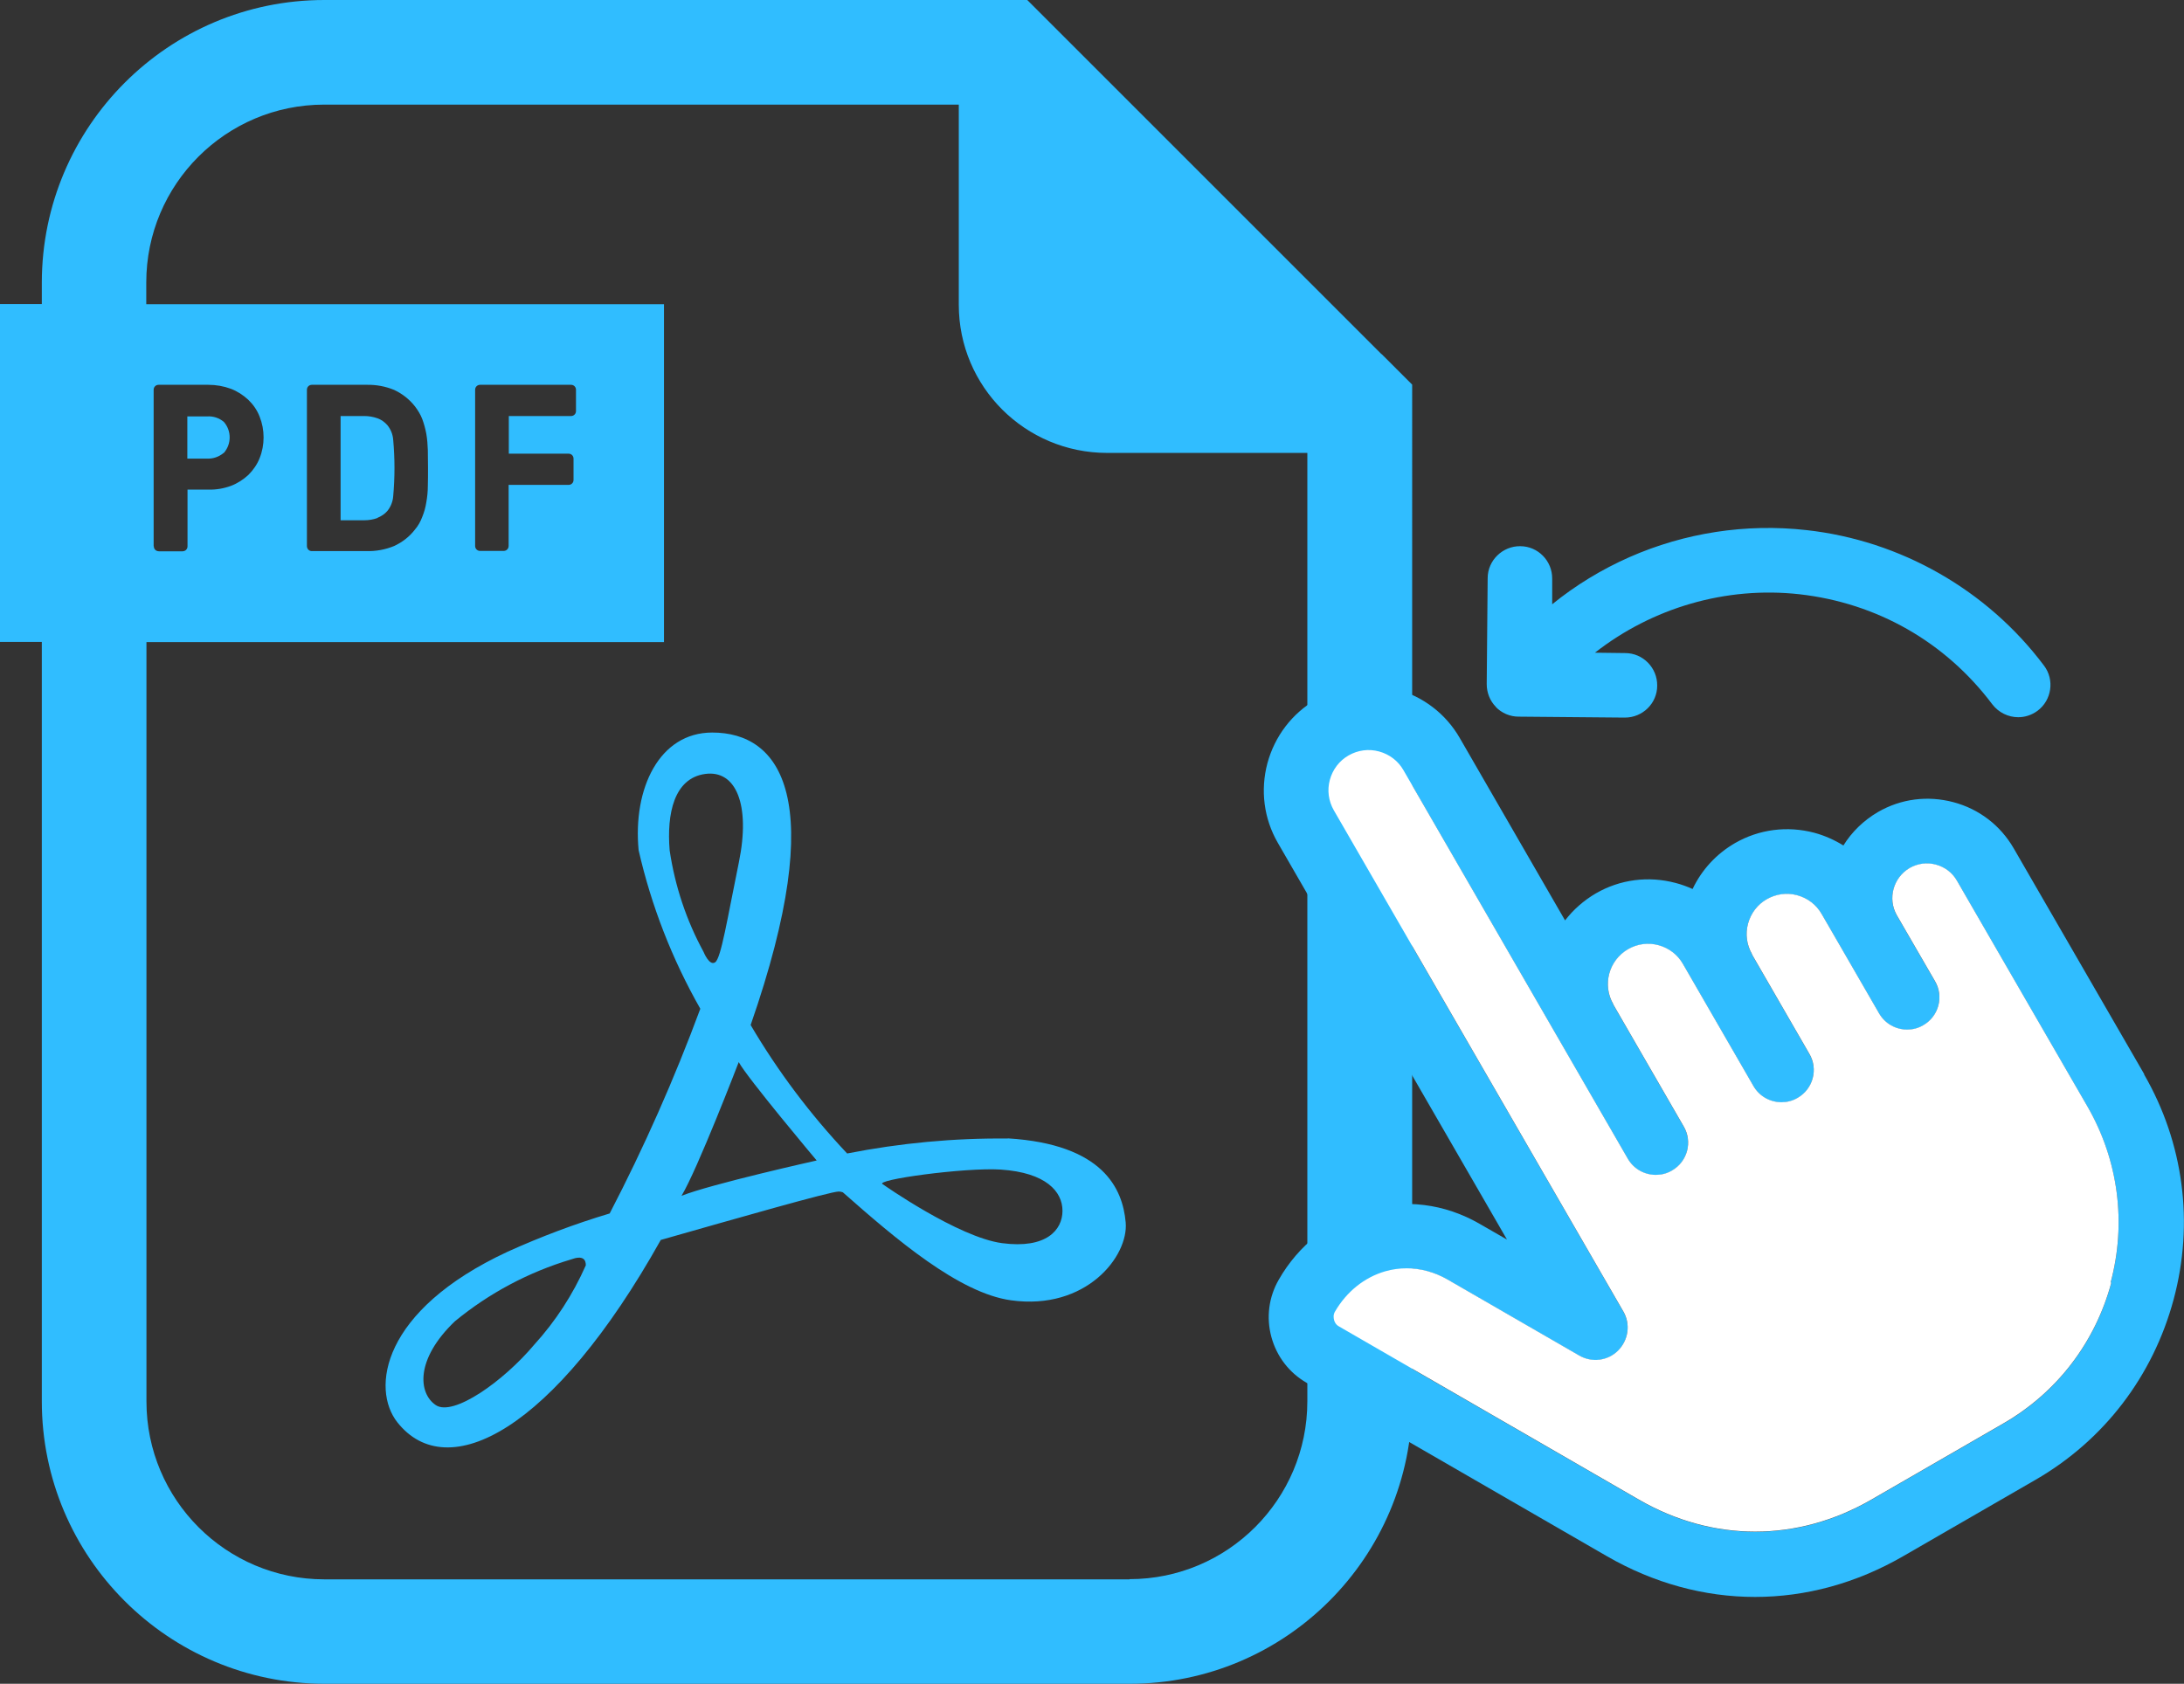
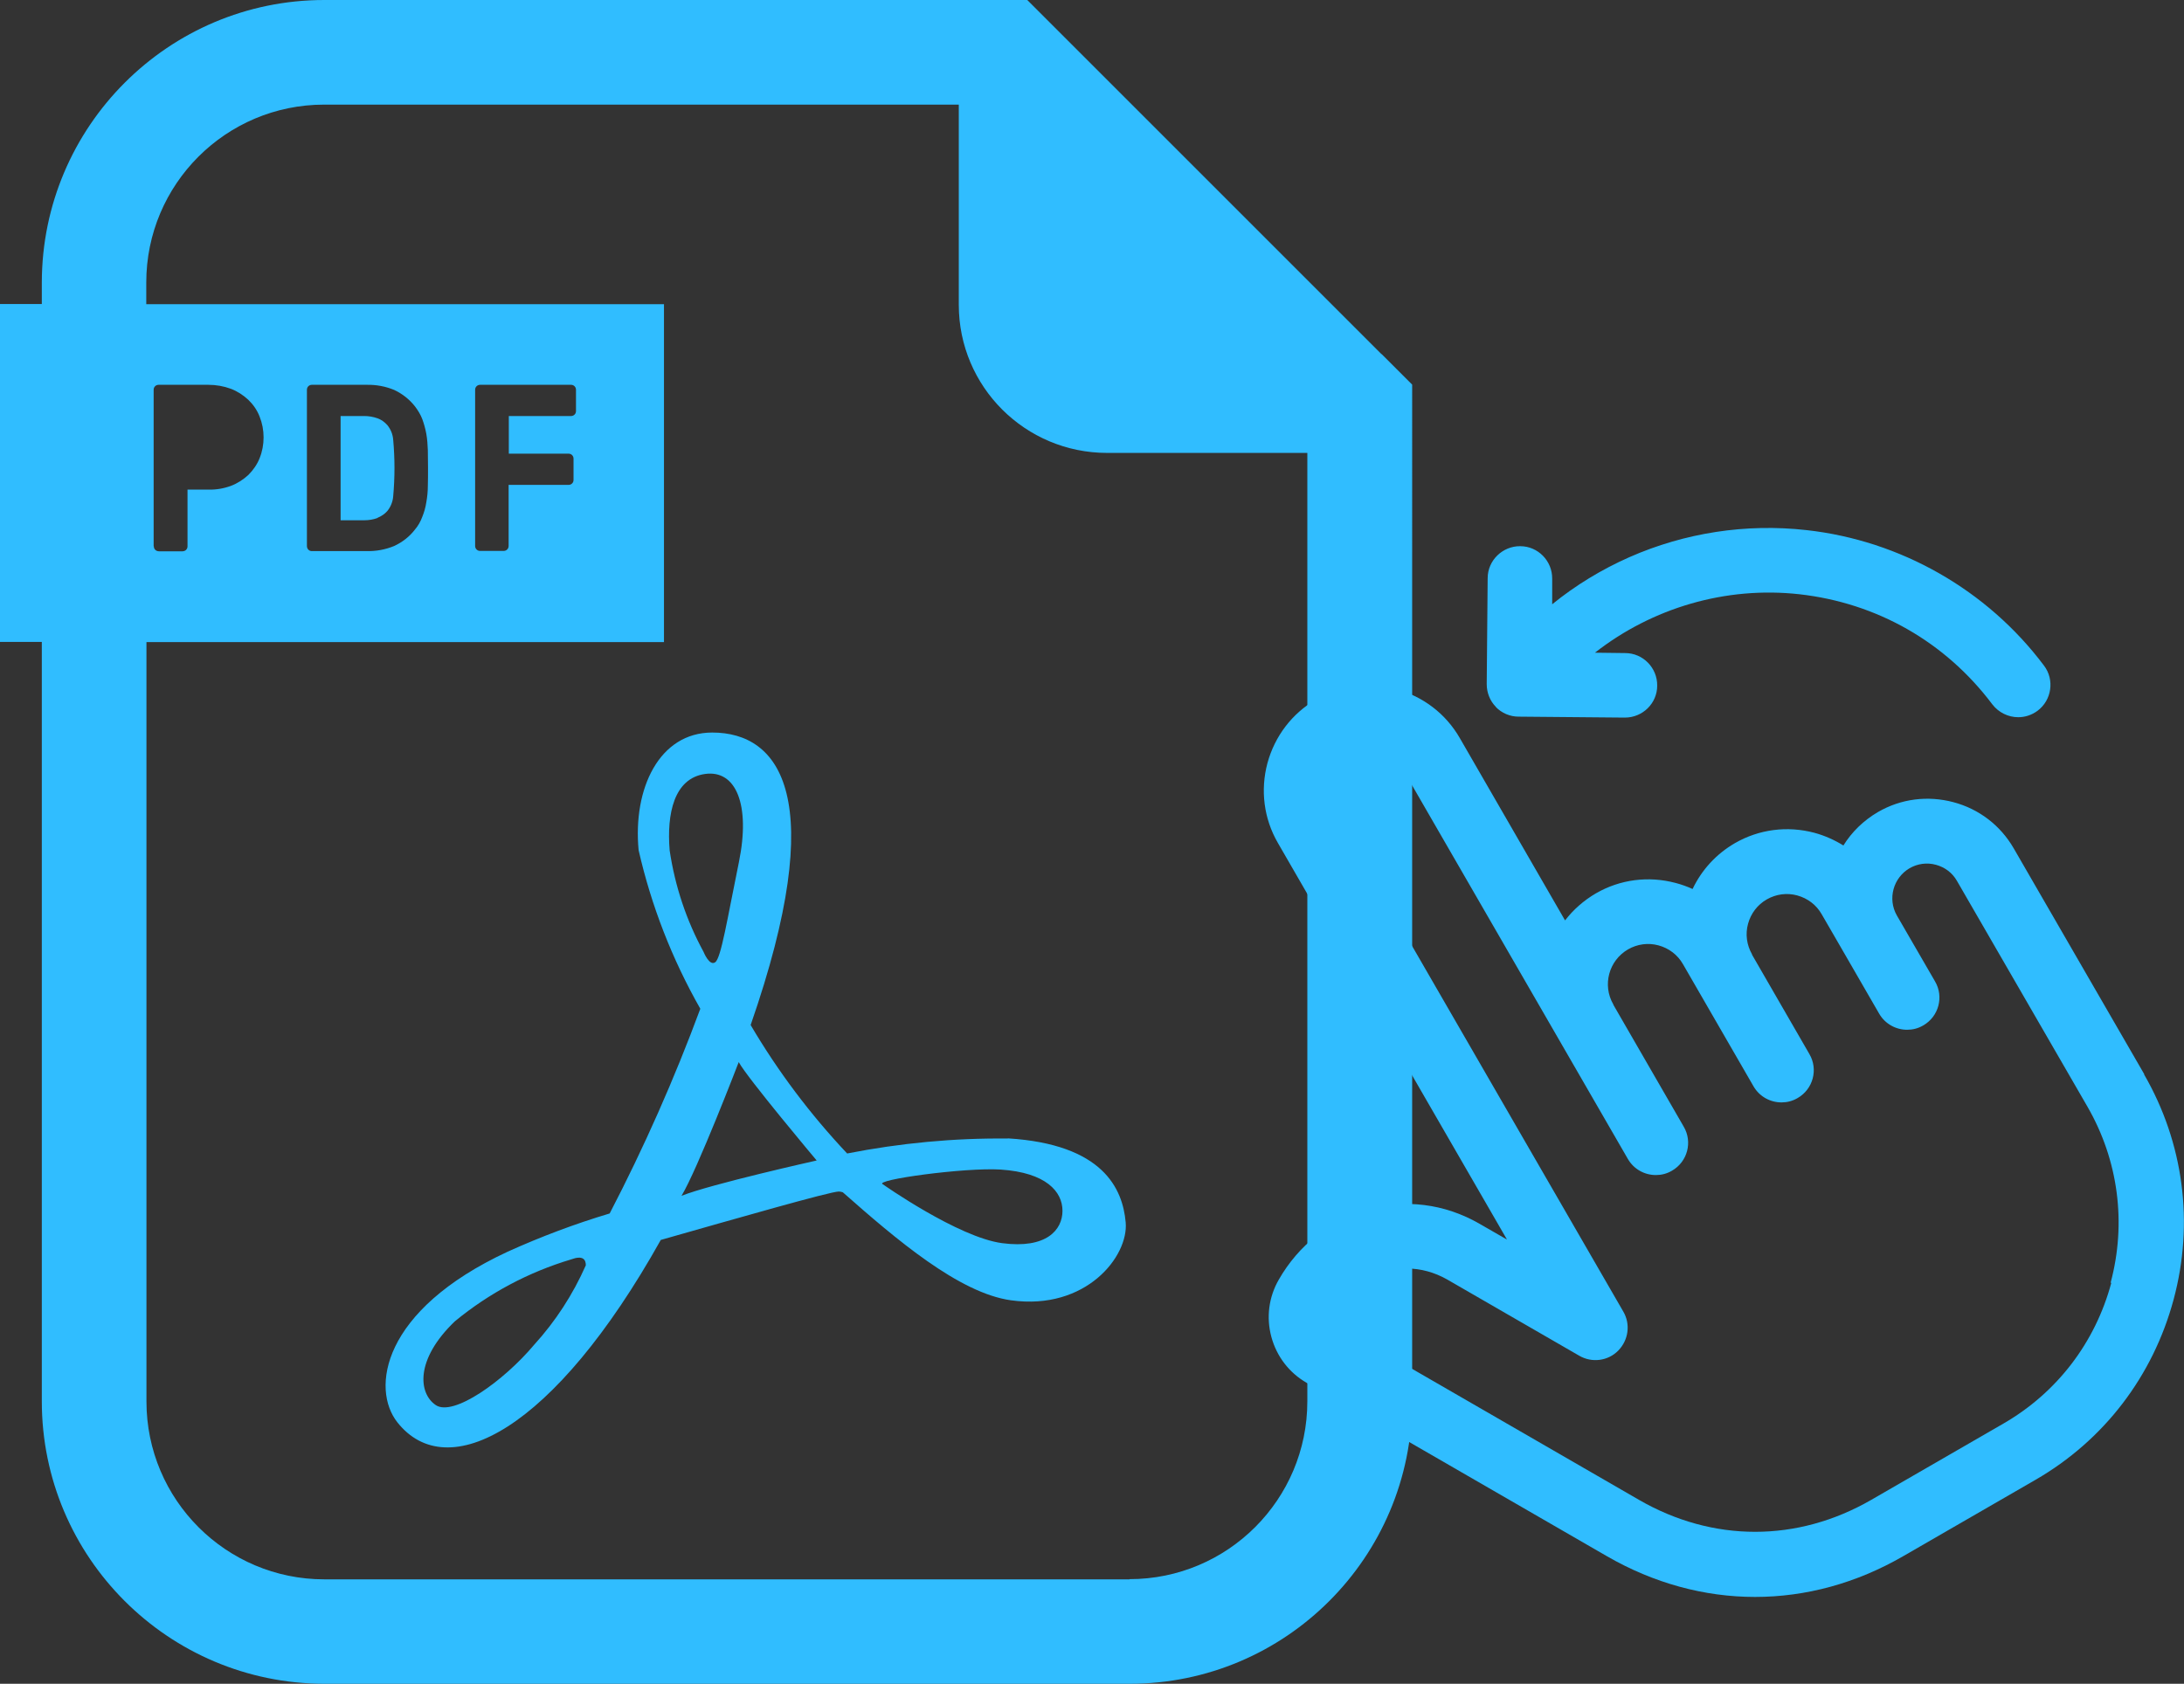
<svg xmlns="http://www.w3.org/2000/svg" viewBox="0 0 115.42 89">
  <rect x="0" y="0" width="115.42" height="89" fill="#333333" stroke="none" />
  <defs>
    <style>
      .cls-1 {
        fill: #30bdff;
      }

      .cls-1, .cls-2 {
        stroke-width: 0px;
      }

      .cls-2 {
        fill: #fff;
      }
    </style>
  </defs>
  <g id="_レイヤー_1" data-name="レイヤー 1">
    <g>
-       <path class="cls-1" d="m53.26,60.18c-2.85-.03-5.69.24-8.49.79-1.95-2.07-3.66-4.34-5.1-6.79,4.19-12.04,1.54-15.46-2.03-15.46-2.8,0-4.2,2.96-3.89,6.22.67,2.94,1.77,5.76,3.26,8.38-1.37,3.7-2.97,7.32-4.79,10.82-1.84.55-3.64,1.23-5.39,2.02-6.69,3.11-7.22,7.26-5.83,9.02,2.64,3.34,8.27.46,13.92-9.64,3.87-1.1,8.95-2.56,9.41-2.56.07,0,.14.02.21.04,2.82,2.49,6.15,5.33,8.89,5.71,3.97.55,6.22-2.33,6.06-4.12s-1.2-4.13-6.23-4.44Zm-25.03,10.9c-1.63,1.94-4.28,3.81-5.2,3.19s-1.1-2.41,1.01-4.43c1.81-1.49,3.9-2.6,6.14-3.27.62-.23.78,0,.78.31-.68,1.54-1.6,2.96-2.73,4.2Zm7.16-26.13c-.16-1.94.23-3.81,1.87-4.04s2.41,1.63,1.79,4.66c-.62,3.03-.94,5.06-1.25,5.29s-.62-.55-.62-.55c-.91-1.67-1.51-3.48-1.79-5.36h0Zm.62,18.27c.85-1.4,3.03-7.08,3.03-7.08.47.86,4.12,5.2,4.12,5.2,0,0-5.6,1.25-7.15,1.87h0Zm16.95,2.49c-2.33-.31-6.3-3.11-6.3-3.11-.55-.23,4.34-.9,6.22-.78,2.41.16,3.27,1.17,3.27,2.18s-.85,2.02-3.19,1.71h0Z" />
+       <path class="cls-1" d="m53.26,60.18c-2.85-.03-5.69.24-8.49.79-1.95-2.07-3.66-4.34-5.1-6.79,4.19-12.04,1.54-15.46-2.03-15.46-2.8,0-4.2,2.96-3.89,6.22.67,2.94,1.77,5.76,3.26,8.38-1.37,3.7-2.97,7.32-4.79,10.82-1.84.55-3.64,1.23-5.39,2.02-6.69,3.11-7.22,7.26-5.83,9.02,2.64,3.34,8.27.46,13.92-9.64,3.87-1.1,8.95-2.56,9.41-2.56.07,0,.14.02.21.04,2.82,2.49,6.15,5.33,8.89,5.71,3.97.55,6.22-2.33,6.06-4.12s-1.2-4.13-6.23-4.44Zm-25.03,10.9c-1.63,1.94-4.28,3.81-5.2,3.19s-1.1-2.41,1.01-4.43c1.81-1.49,3.9-2.6,6.14-3.27.62-.23.78,0,.78.31-.68,1.54-1.6,2.96-2.73,4.2Zm7.16-26.13c-.16-1.94.23-3.81,1.87-4.04s2.41,1.63,1.79,4.66c-.62,3.03-.94,5.06-1.25,5.29s-.62-.55-.62-.55c-.91-1.67-1.51-3.48-1.79-5.36h0Zm.62,18.27c.85-1.4,3.03-7.08,3.03-7.08.47.86,4.12,5.2,4.12,5.2,0,0-5.6,1.25-7.15,1.87h0Zm16.95,2.49c-2.33-.31-6.3-3.11-6.3-3.11-.55-.23,4.34-.9,6.22-.78,2.41.16,3.27,1.17,3.27,2.18s-.85,2.02-3.19,1.71Z" />
      <path class="cls-1" d="m73.01,18.72L55.91,1.62l-1.62-1.62H17.14C8.9,0,2.22,6.69,2.21,14.93v1.14H0v17.86h2.21v40.14c0,8.24,6.69,14.92,14.93,14.93h42.56c8.24,0,14.92-6.69,14.93-14.93V20.33l-1.62-1.62Zm-13.31,64.76H17.14c-5.19,0-9.4-4.21-9.4-9.4h0v-40.14h27.35v-17.86H7.73v-1.15c0-5.19,4.21-9.4,9.4-9.4h33.54v10.58c0,4.33,3.51,7.83,7.84,7.83h10.58v50.13c0,5.19-4.21,9.4-9.4,9.4ZM8.12,28.87v-8.27c0-.15.12-.26.26-.26h2.63c.41,0,.81.07,1.19.21.34.13.65.33.92.58.26.25.47.55.6.89.14.35.21.72.21,1.1,0,.38-.07.75-.21,1.1-.13.33-.34.63-.59.88-.27.25-.58.45-.92.58-.38.14-.78.21-1.19.2h-1.11v3c0,.15-.12.26-.26.26h-1.25c-.15,0-.27-.11-.27-.26,0,0,0,0,0,0Zm8.1,0v-8.27c0-.15.12-.26.26-.26h2.9c.5-.01.99.08,1.45.27.43.2.81.5,1.1.87.16.21.3.44.39.68.09.25.16.5.21.77.05.29.07.57.08.86,0,.29.01.61.01.95s0,.65-.01.95c0,.29-.03.58-.08.86-.04.26-.11.52-.21.76-.09.25-.22.48-.39.68-.29.38-.67.67-1.1.87-.46.19-.95.28-1.45.27h-2.9c-.15,0-.26-.12-.26-.27,0,0,0,0,0,0h0Zm13.83-4.89c.15,0,.26.12.26.26v1.13c0,.15-.12.26-.26.26h-3.17v3.23c0,.15-.12.26-.26.26h-1.25c-.15,0-.26-.12-.26-.26h0v-8.26c0-.15.12-.26.26-.26h4.81c.15,0,.26.12.26.26v1.13c0,.15-.12.26-.26.26h-3.29v1.99h3.17,0Z" />
-       <path class="cls-1" d="m11.83,23.94c.41-.47.41-1.17,0-1.64-.25-.21-.56-.31-.89-.29h-1.04v2.23h1.03c.32.02.64-.09.89-.3Z" />
      <path class="cls-1" d="m19.95,27.37c.2-.08.38-.2.52-.36.18-.22.29-.5.31-.78.09-.99.09-1.99,0-2.98-.02-.29-.13-.56-.31-.78-.14-.16-.32-.29-.52-.36-.23-.08-.46-.12-.7-.12h-1.25v5.51h1.25c.24,0,.48-.04.7-.12Z" />
    </g>
  </g>
  <g id="Layer_1" data-name="Layer 1">
    <path class="cls-1" d="m113.32,56.78l-6.9-11.94c-.7-1.21-1.83-2.08-3.19-2.44s-2.77-.18-3.98.52c-.77.45-1.39,1.06-1.83,1.77-.47-.29-.98-.52-1.53-.67-1.43-.38-2.93-.19-4.21.55-.98.57-1.75,1.41-2.23,2.42-.29-.13-.59-.24-.9-.32-1.43-.38-2.93-.19-4.21.55-.65.38-1.2.87-1.63,1.43l-5.57-9.65c-.74-1.28-1.94-2.19-3.37-2.58-1.43-.38-2.93-.19-4.21.55-1.28.74-2.19,1.94-2.58,3.37-.38,1.43-.19,2.93.55,4.21l12.11,20.97-1.46-.84c-1.84-1.06-3.95-1.32-5.95-.74-1.95.57-3.61,1.88-4.65,3.7-.53.92-.67,2-.39,3.03.28,1.03.94,1.89,1.86,2.42l15.86,9.16c2.49,1.44,5.17,2.16,7.84,2.16,2.68,0,5.35-.72,7.84-2.16l6.98-4.03c3.62-2.09,6.21-5.48,7.3-9.53,1.09-4.05.53-8.28-1.56-11.9h0Zm-1.74,11.02c-.85,3.17-2.88,5.82-5.71,7.45l-6.98,4.03c-3.9,2.25-8.37,2.25-12.27,0l-15.86-9.16c-.18-.1-.24-.26-.26-.35s-.05-.26.05-.43c.61-1.05,1.55-1.81,2.65-2.13.38-.11.76-.16,1.15-.16.73,0,1.46.2,2.13.58l6.98,4.03c.67.39,1.52.28,2.06-.27s.66-1.39.27-2.06l-15.3-26.49c-.28-.49-.36-1.06-.21-1.61.15-.55.5-1.01.99-1.29.49-.28,1.06-.36,1.61-.21.55.15,1.01.5,1.29.99l11.86,20.54c.32.55.89.85,1.48.85.29,0,.58-.07.85-.23.82-.47,1.1-1.52.62-2.33l-3.7-6.41s-.02-.03-.02-.05h0c-.59-1.02-.24-2.32.78-2.91.49-.28,1.06-.36,1.61-.21.55.15,1.01.5,1.29.99l3.73,6.46c.32.55.89.85,1.48.85.29,0,.58-.07.85-.23.82-.47,1.1-1.52.62-2.33l-3.03-5.25s0-.01,0-.02c-.28-.49-.36-1.06-.21-1.61.15-.55.5-1.01.99-1.29.49-.28,1.06-.36,1.61-.21.55.15,1.01.5,1.29.99l1.03,1.78,2.01,3.48c.32.55.89.85,1.48.85.29,0,.58-.07.85-.23.82-.47,1.1-1.52.62-2.33l-2.02-3.49c-.49-.87-.19-1.98.68-2.49.42-.24.91-.31,1.39-.18.48.13.87.43,1.11.85l6.9,11.94c1.63,2.83,2.07,6.14,1.22,9.31h0Zm-32.52-30.43c-.32-.32-.49-.76-.49-1.21l.05-5.6c0-.94.79-1.7,1.72-1.69.94,0,1.7.78,1.69,1.72v1.35c1.23-1,2.61-1.84,4.08-2.49,2.93-1.29,6.16-1.79,9.36-1.43,4.97.55,9.55,3.16,12.55,7.16.57.75.41,1.83-.34,2.39-.31.23-.67.34-1.02.34-.52,0-1.03-.24-1.37-.68-2.48-3.3-6.1-5.36-10.2-5.82-3.89-.43-7.77.72-10.8,3.09l1.6.02c.94,0,1.7.78,1.69,1.72,0,.94-.77,1.69-1.71,1.69h-.02l-5.6-.05c-.45,0-.89-.19-1.2-.51h0Z" />
  </g>
  <g id="_編集モード" data-name="編集モード">
-     <path class="cls-2" d="m111.58,67.79c-.85,3.17-2.88,5.82-5.71,7.45l-6.98,4.03c-3.9,2.25-8.37,2.25-12.27,0l-15.86-9.16c-.18-.1-.24-.26-.26-.35s-.05-.26.05-.43c.61-1.05,1.55-1.81,2.65-2.13.38-.11.76-.16,1.15-.16.73,0,1.46.2,2.13.58l6.98,4.03c.67.39,1.52.28,2.06-.27s.66-1.39.27-2.06l-15.3-26.49c-.28-.49-.36-1.06-.21-1.61.15-.55.5-1.01.99-1.29.49-.28,1.06-.36,1.61-.21.55.15,1.01.5,1.29.99l11.86,20.54c.32.55.89.85,1.48.85.29,0,.58-.07.85-.23.82-.47,1.1-1.52.62-2.33l-3.7-6.41s-.02-.03-.02-.05h0c-.59-1.02-.24-2.32.78-2.91.49-.28,1.06-.36,1.61-.21.55.15,1.01.5,1.29.99l3.73,6.46c.32.55.89.85,1.48.85.29,0,.58-.07.85-.23.82-.47,1.1-1.52.62-2.33l-3.03-5.25s0-.01,0-.02c-.28-.49-.36-1.06-.21-1.61.15-.55.5-1.01.99-1.29.49-.28,1.06-.36,1.61-.21.55.15,1.01.5,1.29.99l1.03,1.78,2.01,3.48c.32.55.89.85,1.48.85.29,0,.58-.07.85-.23.82-.47,1.1-1.52.62-2.33l-2.02-3.49c-.49-.87-.19-1.98.68-2.49.42-.24.91-.31,1.39-.18.48.13.87.43,1.11.85l6.9,11.94c1.63,2.83,2.07,6.14,1.22,9.31h0Z" />
-   </g>
+     </g>
</svg>